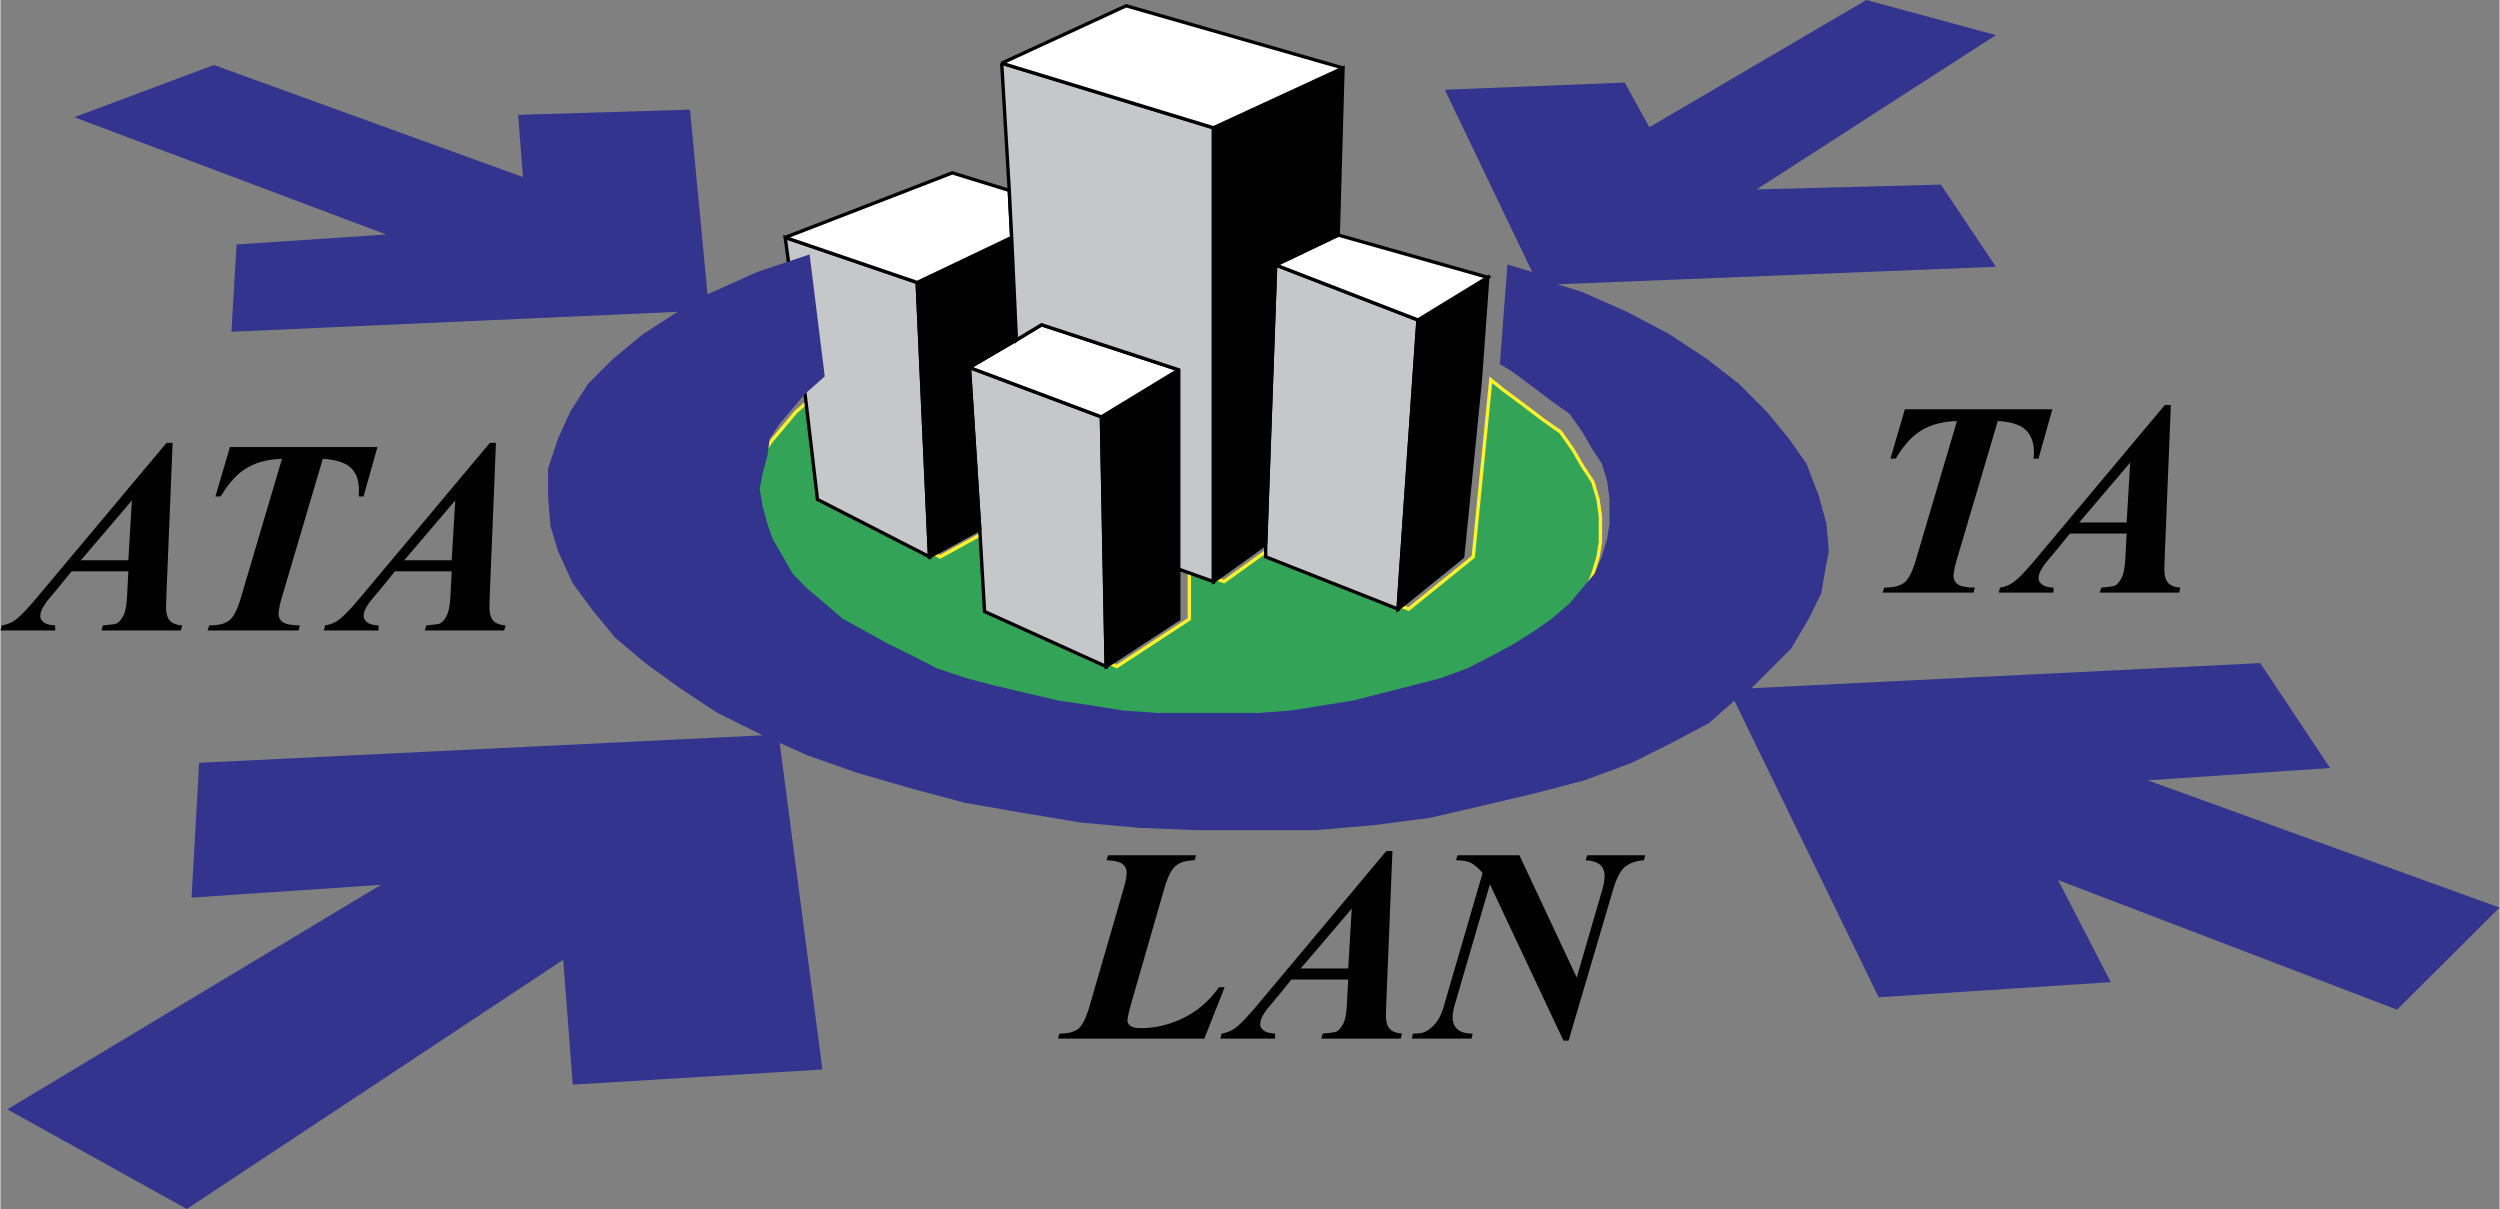
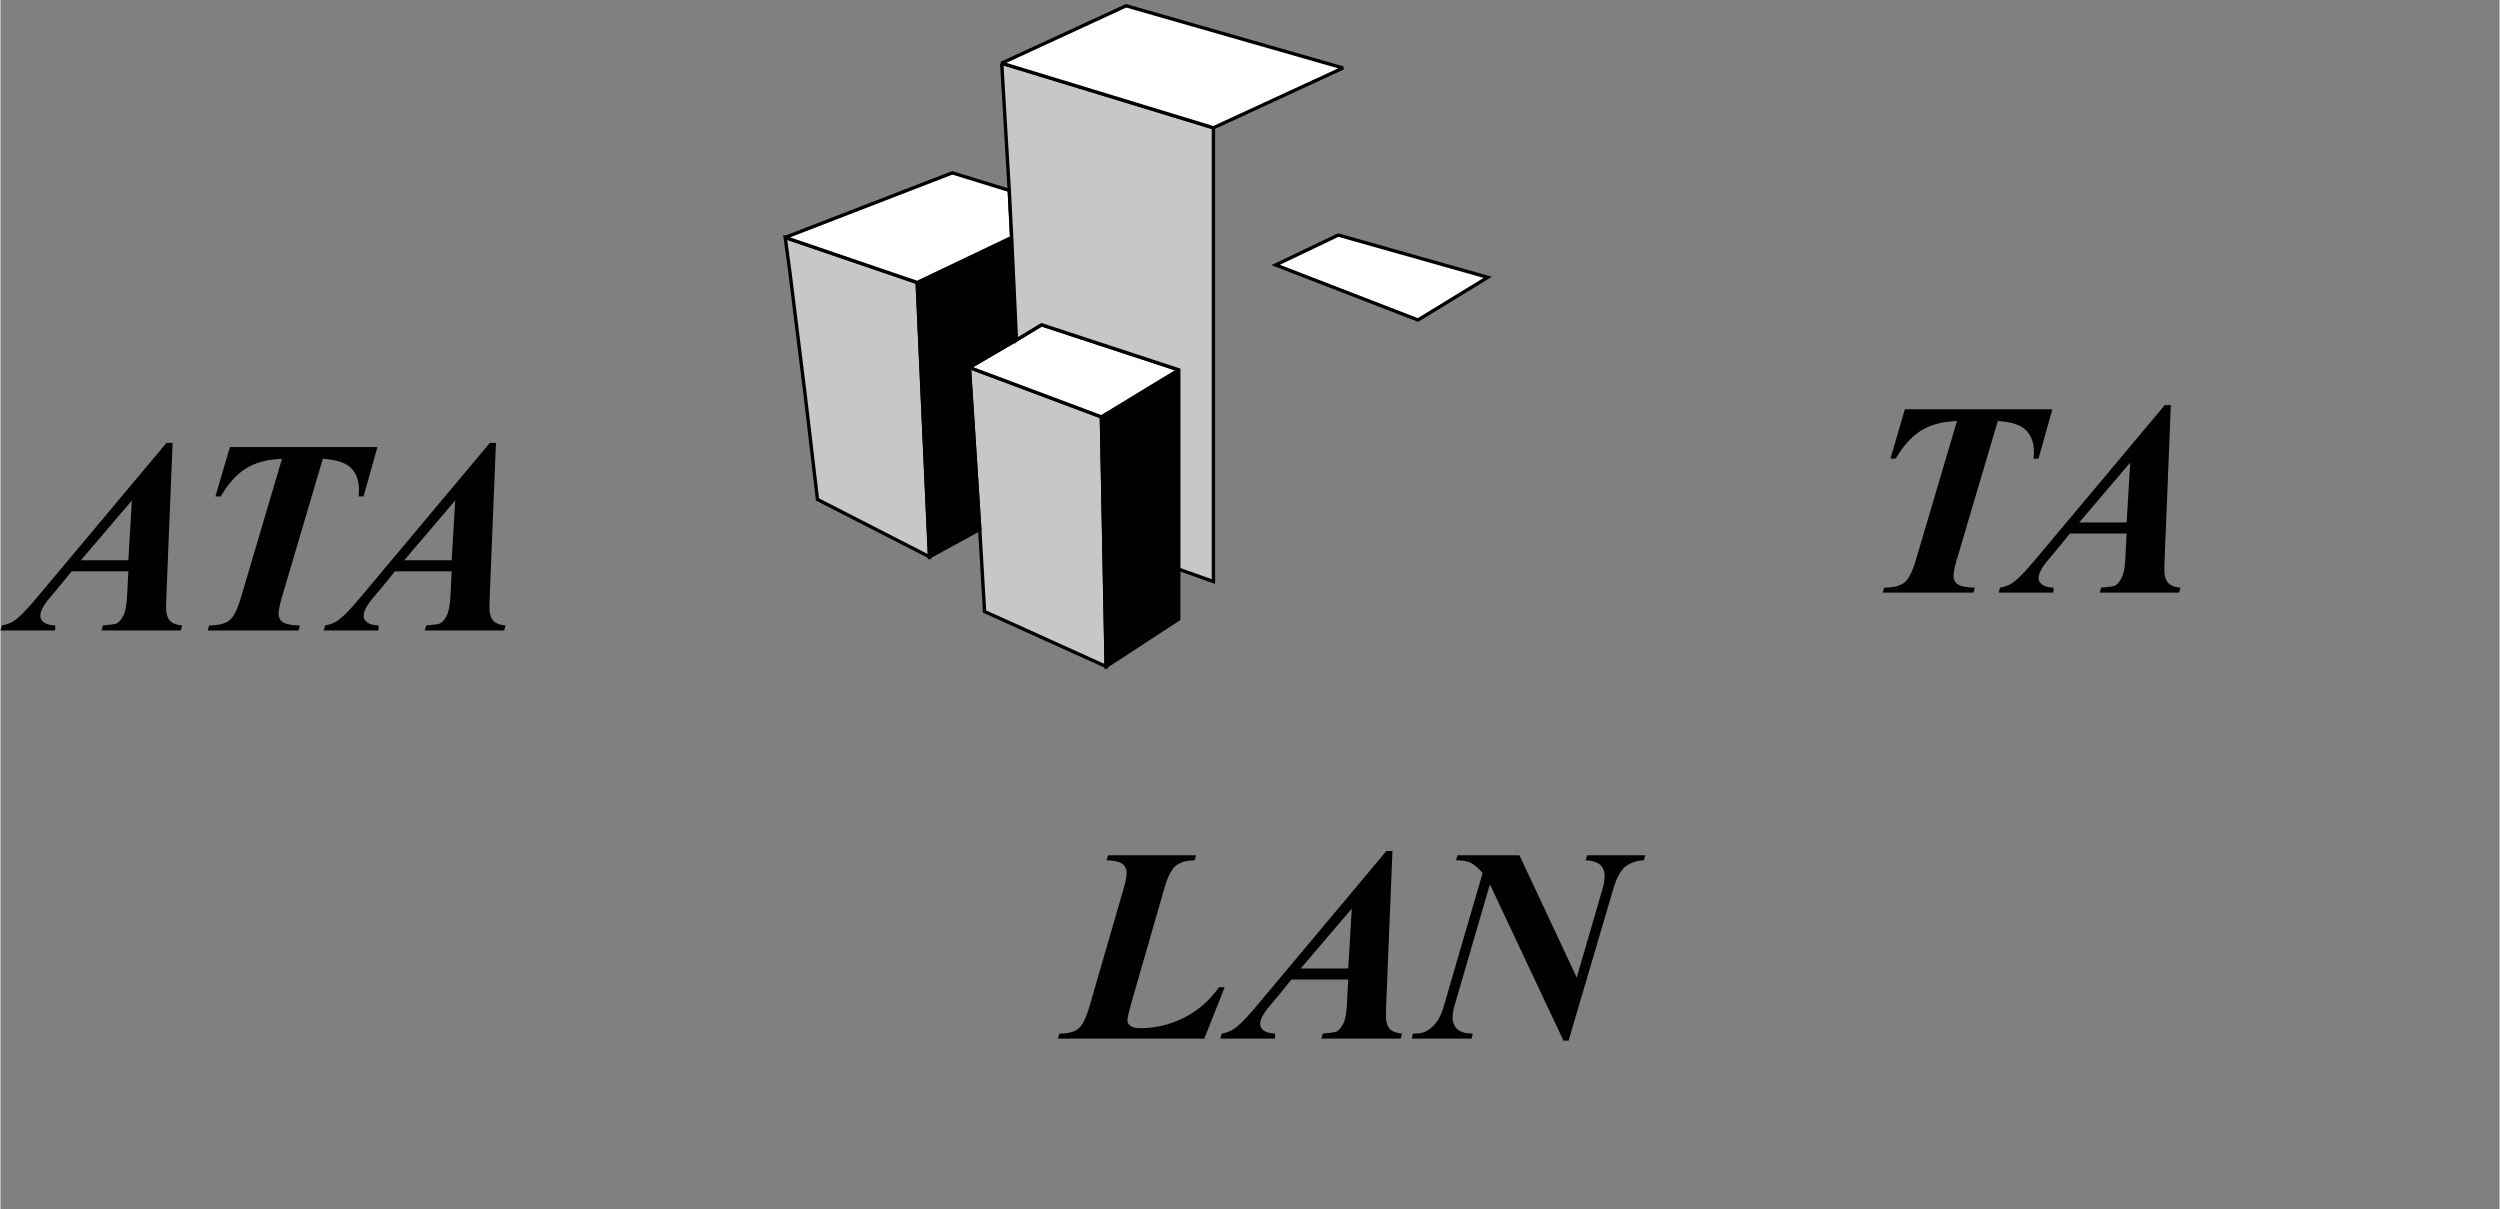
<svg xmlns="http://www.w3.org/2000/svg" width="2500" height="1209" viewBox="0 0 160.104 77.455">
  <rect x="0" y="0" width="160.104" height="77.455" fill="#808080" stroke="none" />
  <g fill-rule="evenodd" clip-rule="evenodd">
-     <path fill="#33a457" stroke="#fff22d" stroke-width=".216" stroke-miterlimit="2.613" d="M94.354 35.675l1.125-11.342.791.638 1.277.946 1.277.97 1.125.792.791 1.124.639 1.099.639.971.332 1.124.152 1.098v1.609l-.152.971-.332 1.098-.459 1.125-.819.97-.791.946-1.125.969-1.125.793-1.25.791-1.457.793-1.584.819-1.762.638-1.763.459-1.916.485-1.916.486-1.916.307-2.069.332-2.069.152H73.61l-2.248-.152-2.069-.332-2.069-.307-2.095-.486-2.044-.485-1.763-.459-1.915-.638-1.584-.819-1.61-.793-1.43-.791-1.431-.793-1.124-.969-1.124-.946-.945-.97-.639-1.125-.639-1.098-.332-.971-.306-1.124-.179-1.098.179-.971.306-1.124.154-1.124.638-.945.818-.971.792-.945 1.277-1.124.792 6.719 7.179 3.678 3.218-1.762.307 5.263 7.792 3.525 4.649-3.041v-3.193l2.222.792 3.347-2.402v.818l8.481 3.346 4.139-3.346z" />
    <path fill="#c6c7c9" stroke="#000" stroke-width=".216" stroke-miterlimit="2.613" d="M62.739 33.913l.307 5.263 7.791 3.525-.306-15.993-8.456-3.167.664 10.372z" />
    <path stroke="#000" stroke-width=".216" stroke-miterlimit="2.613" d="M75.487 39.66l-4.65 3.041-.306-15.993 4.956-3.014V39.66z" />
    <path fill="#fff" stroke="#000" stroke-width=".216" stroke-miterlimit="2.613" d="M66.699 20.807l8.788 2.887-4.956 3.014-8.456-3.167 3.014-1.763 1.61-.971z" />
    <path fill="#c6c7c9" stroke="#000" stroke-width=".216" stroke-miterlimit="2.613" d="M59.521 35.675l-7.179-3.678-.792-6.719-.971-7.818-.306-2.248 8.456 2.887.792 17.576z" />
    <path stroke="#000" stroke-width=".216" stroke-miterlimit="2.613" d="M65.089 21.778l-.306-6.566-6.054 2.887.792 17.576 3.218-1.762-.664-10.372 3.014-1.763z" />
    <path fill="#fff" stroke="#000" stroke-width=".216" stroke-miterlimit="2.613" d="M50.273 15.212l8.456 2.887 6.054-2.887-.154-3.014-3.652-1.124-10.704 4.138z" />
-     <path fill="#c6c7c9" stroke="#000" stroke-width=".216" stroke-miterlimit="2.613" d="M90.814 20.5l-1.277 18.521-8.48-3.346v-.818l.638-17.882 9.119 3.525z" />
-     <path stroke="#000" stroke-width=".216" stroke-miterlimit="2.613" d="M94.799 24.486l-1.123 11.189-4.139 3.346L90.814 20.5l4.471-2.733-.486 6.719z" />
    <path fill="#fff" stroke="#000" stroke-width=".216" stroke-miterlimit="2.613" d="M85.705 15.059l9.58 2.708-4.471 2.733-9.119-3.525 4.01-1.916z" />
    <path fill="#c6c7c9" stroke="#000" stroke-width=".216" stroke-miterlimit="2.613" d="M64.144 4.048l13.565 4.139v29.072l-2.222-.792V23.694l-8.788-2.887-1.61.971-.306-6.566-.154-3.014-.485-8.15z" />
-     <path stroke="#000" stroke-width=".216" stroke-miterlimit="2.613" d="M77.709 8.187v29.072l3.348-2.402.638-17.882 4.01-1.916.307-10.704-8.303 3.832z" />
    <path fill="#fff" stroke="#000" stroke-width=".216" stroke-miterlimit="2.613" d="M72.115.37l13.897 3.985-8.303 3.832-13.565-4.139L72.115.37z" />
-     <path fill="#33348e" d="M96.545 16.937l1.584.485-5.596-11.674 11.522-.46 1.584 2.861L119.535 0l8.303 2.248-15.328 9.886 11.802-.306 3.526 5.262-28.1 1.124 1.584.486 2.887 1.277 2.707 1.431 2.402 1.584 2.069 1.609 1.761 1.763 1.432 1.737 1.123 1.609.793 2.069.484 1.763.155 1.763-.155.792-.332 1.916-.791 1.608-1.125 1.916-2.554 2.555 32.597-1.61 4.471 6.719-11.674.793 22.532 8.149-6.565 6.541-21.715-8.303 3.371 6.539-14.867.971-9.248-19.006-1.609 1.429-2.403 1.278-2.552 1.277-3.041 1.125-3.014.791-3.348.793-3.525.817-3.526.46-3.832.333h-7.484l-3.832-.155-3.679-.332-3.832-.639-3.653-.638-3.525-.945-3.347-.971-3.193-1.123-1.763-.793 2.734 20.924-15.992.97-.613-7.996-24.116 15.965L.439 71.07l23.937-14.382-12.134.816.485-8.635 36.097-1.762-2.887-1.431-2.401-1.584-2.223-1.61-1.916-1.609-1.43-1.736-1.303-1.763-.946-2.069-.485-1.61-.153-1.916v-1.762l.638-1.916.792-1.737 1.125-1.763 1.609-1.609 1.916-1.584 2.222-1.431-28.586 1.277.332-5.594 9.58-.639L4.731 7.51l8.941-3.346 19.799 7.178-.307-3.985 11.01-.332 1.124 11.828 3.194-1.431 3.346-1.124.971 7.818-1.277 1.124-.792.945-.818.971-.638.945-.154 1.124-.306 1.124-.179.971.179 1.098.306 1.124.332.971.639 1.098.639 1.124.945.971 1.124.945 1.124.97 1.431.793 1.43.791 1.61.793 1.584.816 1.916.641 1.763.459 2.043.484 2.095.487 2.069.306 2.069.332 2.248.153h6.387l2.068-.153 2.071-.332 1.916-.306 1.916-.487 1.916-.484 1.762-.459 1.763-.641 1.584-.816 1.455-.793 1.252-.791 1.125-.793 1.123-.97.793-.945.817-.971.461-1.124.332-1.098.152-.971v-1.609l-.152-1.099-.332-1.124-.639-.971-.639-1.098-.793-1.124-1.123-.792-1.277-.971-1.277-.945-.793-.485.486-6.387z" />
    <path d="M8.193 36.603H4.557l-.73.9-.832.996c-.16.215-.279.408-.354.582a.99.99 0 0 0-.087.398c0 .139.073.268.222.387.146.117.391.186.732.201v.322H0l.086-.322c.312-.051.59-.16.832-.328.324-.23.788-.707 1.395-1.43l8.324-9.935h.391l-.391 9.615c-.018.504-.026.805-.026.909 0 .393.08.678.237.858.16.18.423.281.794.311l-.086.322H6.47l.096-.322c.501-.045.792-.086.865-.119.161-.082.31-.25.443-.508s.213-.704.242-1.337l.077-1.5zm0-.71l.226-3.83-3.266 3.83h3.04zm6.507-7.251h9.451l-.891 3.162h-.313c.011-.169.018-.315.018-.441 0-.602-.178-1.067-.528-1.399-.353-.333-.949-.521-1.785-.567l-2.616 8.844c-.145.492-.215.856-.215 1.09 0 .221.088.395.268.525.178.129.541.199 1.091.211l-.078.322h-5.83l.104-.322c.594 0 1.027-.111 1.299-.332.271-.223.519-.721.743-1.495l2.617-8.844c-.9.029-1.655.226-2.26.59-.608.363-1.163.969-1.664 1.818h-.339l.928-3.162zm14.208 7.961h-3.637l-.729.9-.832.996c-.16.215-.279.408-.355.582a.989.989 0 0 0-.086.398c0 .139.074.268.222.387.146.117.391.186.732.201v.322h-3.508l.086-.322c.313-.051.59-.16.832-.328.324-.23.787-.707 1.395-1.43l8.325-9.935h.39l-.39 9.615c-.018.504-.026.805-.026.909 0 .393.08.678.237.858.16.18.424.281.794.311l-.087.322h-5.084l.095-.322c.501-.045.792-.086.865-.119.162-.082.311-.25.443-.508s.213-.704.242-1.337l.076-1.5zm0-.71l.227-3.83-3.267 3.83h3.04zM77.127 66.539h-9.382l.096-.322c.561 0 .969-.105 1.226-.324.257-.217.494-.703.714-1.459l2.185-7.545c.12-.416.182-.742.182-.979a.671.671 0 0 0-.262-.555c-.173-.139-.512-.221-1.022-.242l.096-.32h5.639l-.095.32c-.541.012-.947.133-1.215.363-.271.23-.508.701-.716 1.412l-1.991 6.904c-.255.879-.381 1.41-.381 1.602 0 .115.064.225.195.326.128.1.339.15.627.15.958 0 1.885-.219 2.776-.658s1.647-1.094 2.266-1.965h.364l-1.302 3.292zm9.217-3.785h-3.637l-.73.9-.83.994c-.16.215-.279.408-.355.582a1.006 1.006 0 0 0-.086.398c0 .139.072.268.221.387.146.117.391.186.732.201v.322H78.15l.086-.322c.313-.051.59-.16.832-.328.324-.23.787-.707 1.395-1.43l8.324-9.936h.391l-.391 9.615c-.018.504-.025.805-.025.91 0 .393.078.678.236.857.16.18.424.281.795.311l-.088.322h-5.084l.096-.322c.5-.045.791-.086.863-.119.162-.082.311-.252.443-.508.135-.258.215-.703.242-1.338l.079-1.496zm0-.711l.227-3.83-3.268 3.83h3.041zm10.968-7.25l3.672 7.83 1.654-5.682a3.19 3.19 0 0 0 .131-.832c0-.289-.094-.521-.275-.693-.182-.174-.494-.273-.938-.303l.096-.32h3.723l-.086.32c-.473.029-.865.162-1.174.396-.309.238-.57.715-.785 1.432l-2.867 9.729h-.328l-4.713-10.016-2.277 7.805a2.81 2.81 0 0 0-.113.729c0 .311.104.562.309.75.205.186.533.279.982.279l-.078.322h-3.828l.076-.322c.33 0 .564-.029.703-.086.242-.092.479-.27.711-.533.23-.262.418-.643.562-1.139l2.486-8.531c-.307-.342-.564-.561-.771-.658s-.52-.152-.934-.156l.096-.32h3.966v-.001zM122.006 26.22h9.451l-.891 3.163h-.312c.01-.169.018-.315.018-.441 0-.602-.178-1.067-.529-1.4s-.947-.521-1.783-.568l-2.617 8.844c-.145.492-.217.856-.217 1.09 0 .22.09.395.27.526.178.129.541.2 1.092.211l-.078.321h-5.83l.104-.321c.594 0 1.027-.111 1.301-.333.27-.221.518-.721.742-1.494l2.617-8.844c-.9.029-1.654.227-2.26.59-.607.364-1.162.969-1.664 1.818h-.338l.924-3.162zm14.209 7.962h-3.637l-.73.9-.832.996a3.133 3.133 0 0 0-.354.581.976.976 0 0 0-.088.399c0 .137.074.266.223.386.146.117.391.186.73.202v.321h-3.508l.086-.321c.314-.051.59-.16.832-.329.324-.23.787-.707 1.395-1.43l8.326-9.935h.389l-.389 9.616a39.99 39.99 0 0 0-.027.909c0 .393.08.678.238.858.158.179.422.282.793.311l-.086.321h-5.086l.096-.321c.502-.045.793-.087.865-.12.162-.082.311-.25.443-.507.133-.258.213-.704.242-1.338l.079-1.499zm0-.71l.225-3.83-3.266 3.83h3.041z" />
  </g>
</svg>